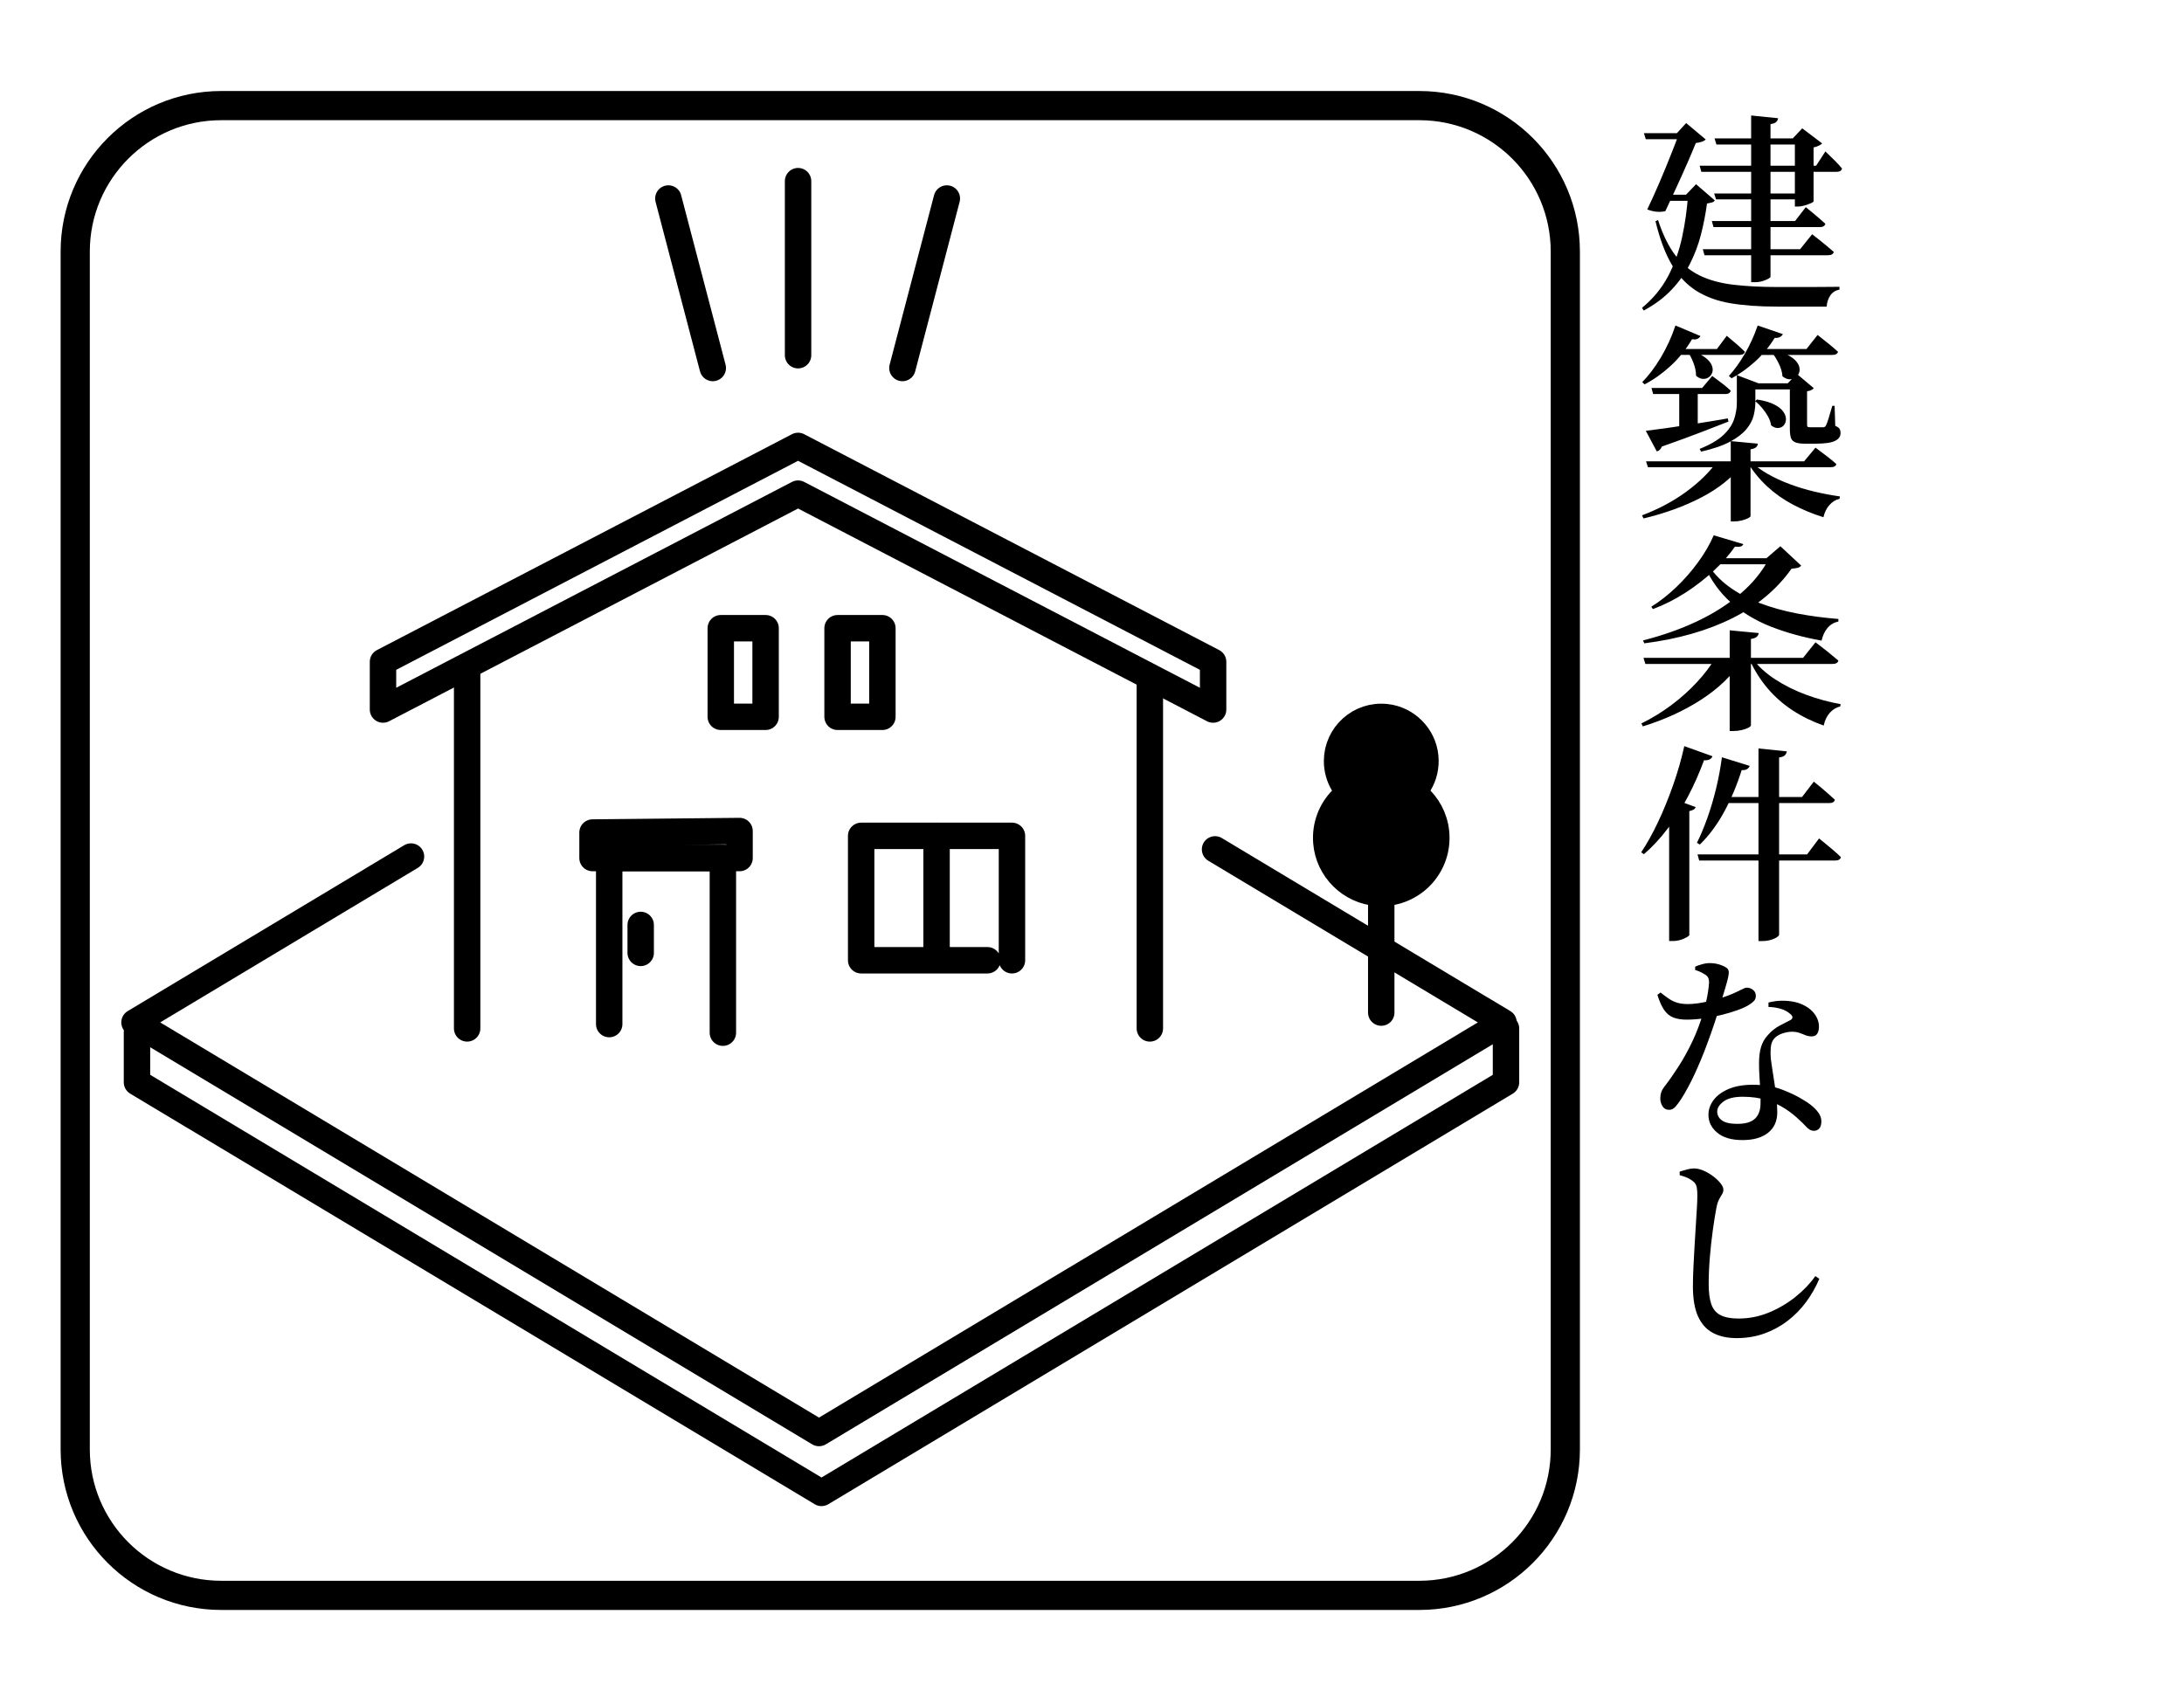
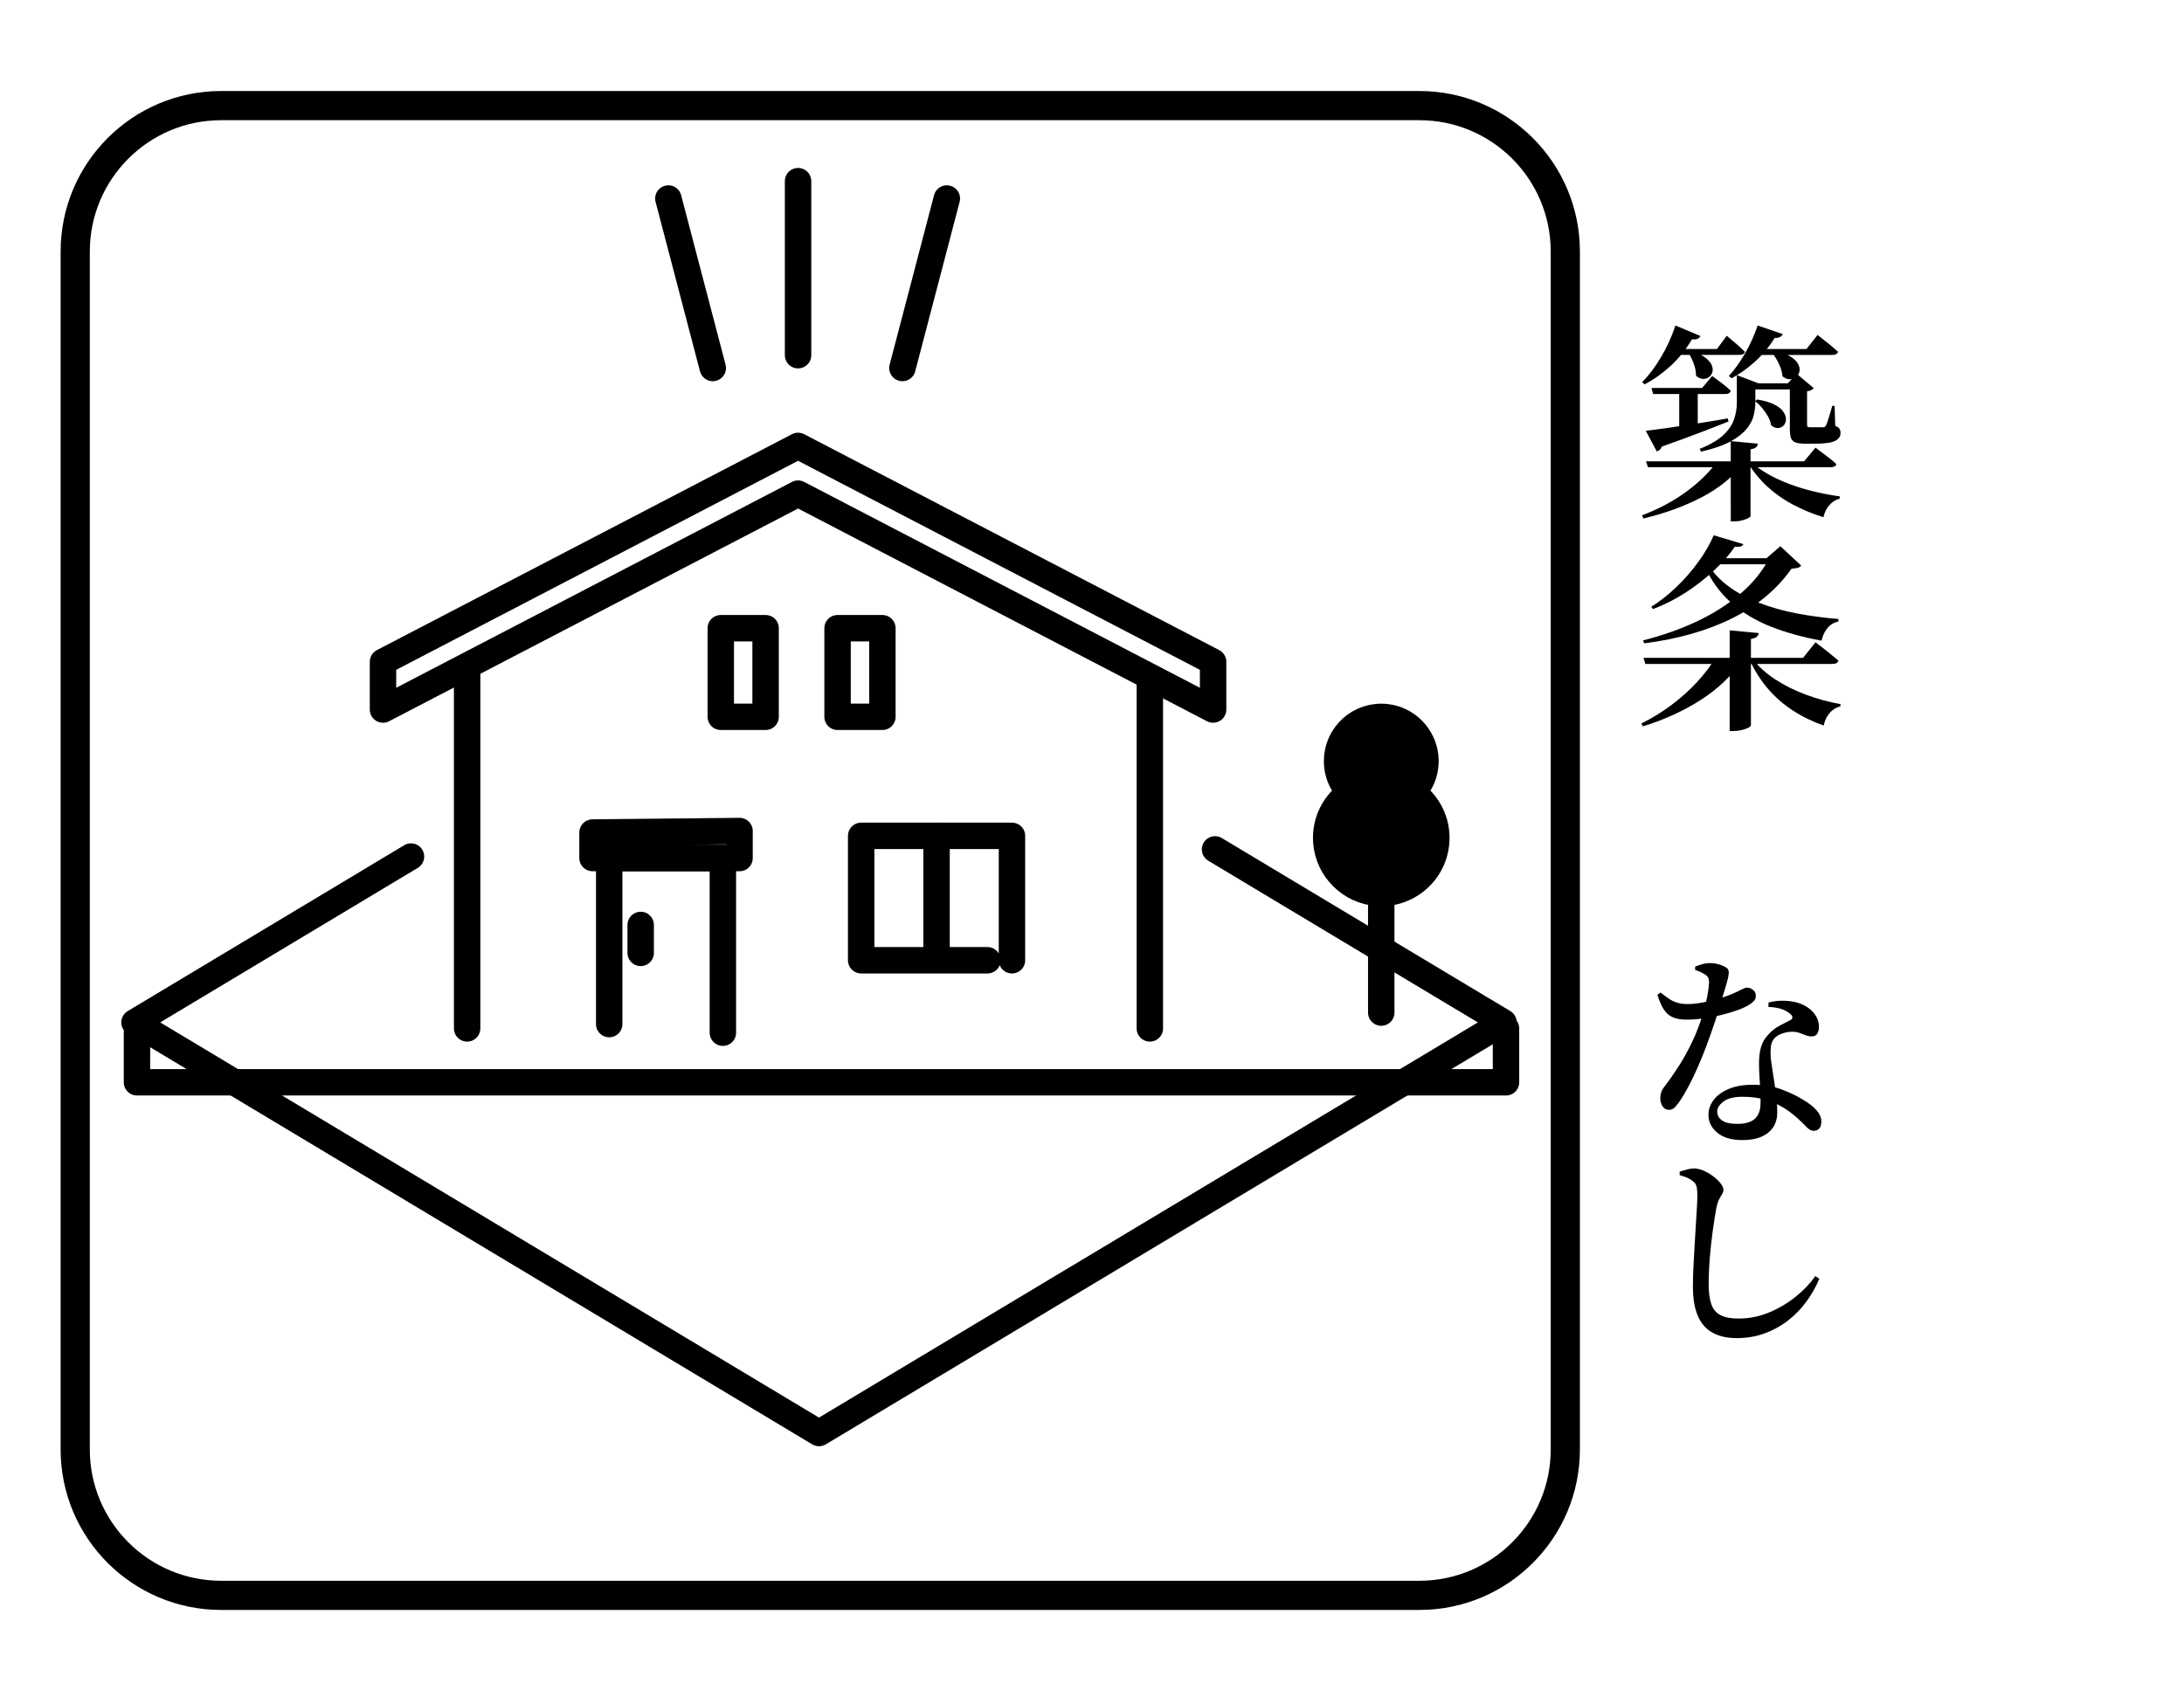
<svg xmlns="http://www.w3.org/2000/svg" viewBox="0 0 82 64" fill="none">
-   <path d="M63.38 7.313H63.301L63.68 6.918L64.383 7.526C64.362 7.563 64.329 7.588 64.284 7.601C64.239 7.614 64.175 7.628 64.091 7.644C64.038 8.033 63.964 8.419 63.866 8.8C63.769 9.182 63.632 9.548 63.455 9.898C63.279 10.248 63.05 10.573 62.768 10.873C62.486 11.173 62.135 11.436 61.714 11.663L61.651 11.56C62.067 11.218 62.393 10.822 62.63 10.372C62.867 9.922 63.042 9.435 63.155 8.912C63.268 8.389 63.343 7.856 63.38 7.313ZM61.722 5H63.372V5.229H61.793L61.722 5ZM63.048 5H62.961L63.308 4.621L64.042 5.237C64.016 5.269 63.97 5.296 63.904 5.32C63.838 5.343 63.76 5.361 63.671 5.371C63.587 5.581 63.479 5.837 63.347 6.137C63.216 6.437 63.077 6.745 62.932 7.061C62.787 7.377 62.652 7.666 62.526 7.93C62.436 7.951 62.337 7.959 62.226 7.953C62.116 7.948 61.989 7.919 61.847 7.866C61.994 7.561 62.143 7.233 62.293 6.883C62.443 6.533 62.584 6.193 62.715 5.861C62.848 5.529 62.958 5.243 63.048 5ZM62.251 8.261C62.43 8.808 62.646 9.249 62.898 9.583C63.15 9.917 63.456 10.171 63.814 10.345C64.172 10.519 64.593 10.635 65.077 10.692C65.561 10.75 66.122 10.779 66.759 10.779H67.888C68.109 10.779 68.324 10.778 68.532 10.775C68.74 10.773 68.917 10.771 69.065 10.771V10.874C68.912 10.906 68.796 10.981 68.718 11.099C68.639 11.218 68.594 11.356 68.584 11.514H66.713C66.045 11.514 65.463 11.472 64.968 11.388C64.473 11.304 64.046 11.147 63.685 10.918C63.325 10.689 63.02 10.365 62.773 9.947C62.525 9.529 62.32 8.982 62.157 8.309L62.251 8.261ZM62.448 7.313H63.766V7.542H62.33L62.448 7.313ZM63.814 6.224H68.188L68.536 5.687C68.683 5.829 68.806 5.949 68.903 6.046C69 6.144 69.086 6.237 69.159 6.326C69.143 6.41 69.077 6.452 68.962 6.452H63.878L63.814 6.224ZM63.933 9.358H67.588L68.038 8.797C68.148 8.881 68.246 8.958 68.33 9.026C68.414 9.094 68.502 9.167 68.595 9.243C68.687 9.319 68.773 9.391 68.851 9.46C68.83 9.544 68.756 9.586 68.63 9.586H63.996L63.933 9.358ZM64.272 8.3H67.398L67.8 7.779C67.9 7.858 67.988 7.93 68.065 7.996C68.141 8.062 68.221 8.13 68.306 8.201C68.39 8.272 68.467 8.339 68.535 8.403C68.514 8.487 68.443 8.529 68.322 8.529H64.335L64.272 8.3ZM64.359 7.266H67.706V7.487H64.43L64.359 7.266ZM64.374 5.198H67.721V5.427H64.445L64.374 5.198ZM65.748 4.337L66.759 4.44C66.754 4.493 66.731 4.539 66.692 4.578C66.653 4.618 66.58 4.645 66.475 4.661V10.392C66.475 10.413 66.446 10.439 66.388 10.471C66.33 10.502 66.258 10.532 66.171 10.558C66.085 10.584 65.994 10.597 65.899 10.597H65.749L65.748 4.337ZM67.39 5.198H67.311L67.666 4.819L68.416 5.387C68.39 5.413 68.348 5.441 68.29 5.47C68.232 5.499 68.166 5.521 68.092 5.537V7.558C68.092 7.579 68.058 7.604 67.989 7.633C67.921 7.662 67.843 7.69 67.756 7.716C67.669 7.742 67.584 7.756 67.5 7.756H67.39V5.198Z" fill="currentColor" />
  <path d="M64.477 17.324H65.416V17.45C65.037 17.934 64.527 18.344 63.885 18.678C63.242 19.012 62.516 19.277 61.706 19.471L61.651 19.353C62.267 19.121 62.819 18.827 63.309 18.469C63.798 18.111 64.187 17.729 64.477 17.324ZM62.906 12.224L63.845 12.619C63.824 12.661 63.788 12.695 63.739 12.722C63.689 12.748 63.619 12.754 63.53 12.738C63.299 13.127 63.028 13.464 62.717 13.748C62.406 14.032 62.083 14.261 61.746 14.435L61.659 14.348C61.901 14.106 62.134 13.798 62.358 13.424C62.581 13.05 62.764 12.65 62.906 12.224ZM61.793 16.179C61.977 16.158 62.23 16.125 62.551 16.08C62.872 16.035 63.233 15.981 63.633 15.918C64.033 15.855 64.446 15.787 64.873 15.713L64.896 15.832C64.617 15.942 64.272 16.077 63.862 16.234C63.451 16.392 62.962 16.571 62.394 16.771C62.357 16.871 62.294 16.932 62.205 16.952L61.793 16.179ZM61.801 17.324H67.738L68.164 16.811C68.338 16.943 68.488 17.056 68.614 17.151C68.74 17.246 68.851 17.338 68.946 17.427C68.93 17.506 68.86 17.545 68.733 17.545H61.873L61.801 17.324ZM62.006 14.569H63.908L64.287 14.119C64.445 14.235 64.578 14.335 64.686 14.419C64.794 14.503 64.893 14.588 64.982 14.672C64.961 14.756 64.893 14.798 64.777 14.798H62.069L62.006 14.569ZM62.93 13.108H64.462L64.833 12.61C64.991 12.741 65.123 12.854 65.228 12.945C65.333 13.037 65.428 13.125 65.512 13.21C65.496 13.289 65.428 13.328 65.307 13.328H62.93V13.108ZM63.048 14.569H63.743V16.1L63.048 16.274V14.569ZM63.459 13.171C63.696 13.239 63.877 13.32 64.003 13.412C64.129 13.504 64.215 13.599 64.26 13.696C64.304 13.794 64.316 13.883 64.295 13.965C64.274 14.047 64.231 14.112 64.165 14.162C64.099 14.212 64.023 14.234 63.936 14.229C63.849 14.224 63.764 14.185 63.679 14.111C63.679 13.958 63.648 13.799 63.584 13.633C63.521 13.467 63.45 13.329 63.371 13.218L63.459 13.171ZM65.211 14.395V14.087L66.024 14.395H65.906V15.105C65.906 15.263 65.885 15.429 65.843 15.603C65.801 15.776 65.71 15.948 65.571 16.116C65.431 16.284 65.227 16.441 64.959 16.586C64.69 16.731 64.327 16.856 63.869 16.961L63.814 16.858C64.209 16.7 64.506 16.526 64.706 16.337C64.906 16.148 65.04 15.949 65.109 15.741C65.178 15.533 65.212 15.324 65.212 15.113C65.211 15.113 65.211 14.395 65.211 14.395ZM65.993 12.224L66.94 12.548C66.919 12.59 66.883 12.626 66.833 12.654C66.783 12.683 66.716 12.695 66.632 12.69C66.416 13.037 66.165 13.338 65.878 13.594C65.591 13.85 65.303 14.053 65.014 14.206L64.911 14.119C65.116 13.898 65.316 13.62 65.511 13.286C65.706 12.951 65.867 12.597 65.993 12.224ZM64.982 16.566L66.001 16.661C65.996 16.714 65.973 16.759 65.934 16.795C65.894 16.832 65.825 16.858 65.725 16.874V19.384C65.725 19.405 65.693 19.431 65.63 19.463C65.567 19.495 65.489 19.522 65.397 19.546C65.305 19.569 65.211 19.581 65.117 19.581H64.983L64.982 16.566ZM65.59 14.395H67.588V14.624H65.59V14.395ZM65.732 17.324C65.9 17.492 66.111 17.649 66.363 17.794C66.616 17.939 66.893 18.068 67.196 18.181C67.499 18.294 67.812 18.389 68.135 18.465C68.458 18.541 68.773 18.6 69.078 18.642L69.07 18.729C68.923 18.766 68.795 18.845 68.687 18.966C68.579 19.087 68.504 19.24 68.462 19.424C68.057 19.298 67.675 19.14 67.317 18.95C66.959 18.76 66.638 18.534 66.354 18.271C66.07 18.008 65.828 17.713 65.628 17.387L65.732 17.324ZM65.835 13.108H67.825L68.243 12.579C68.416 12.716 68.564 12.833 68.685 12.931C68.806 13.028 68.914 13.122 69.009 13.211C68.988 13.29 68.917 13.329 68.796 13.329H65.836L65.835 13.108ZM65.969 15.003C66.238 15.045 66.452 15.107 66.613 15.189C66.773 15.271 66.888 15.361 66.956 15.461C67.024 15.561 67.058 15.656 67.055 15.745C67.053 15.834 67.026 15.91 66.976 15.97C66.926 16.031 66.857 16.065 66.77 16.073C66.683 16.081 66.592 16.048 66.498 15.974C66.482 15.863 66.443 15.751 66.38 15.638C66.317 15.525 66.243 15.419 66.159 15.319C66.075 15.219 65.988 15.134 65.899 15.066C65.898 15.066 65.969 15.003 65.969 15.003ZM66.585 13.163C66.848 13.216 67.052 13.285 67.197 13.372C67.342 13.459 67.443 13.553 67.501 13.652C67.559 13.752 67.58 13.847 67.564 13.936C67.548 14.026 67.509 14.098 67.446 14.153C67.383 14.208 67.305 14.238 67.213 14.244C67.121 14.249 67.025 14.212 66.924 14.133C66.914 13.975 66.865 13.809 66.778 13.636C66.691 13.462 66.601 13.323 66.506 13.218L66.585 13.163ZM67.201 14.395H67.122L67.461 14.04L68.1 14.577C68.079 14.603 68.049 14.627 68.01 14.648C67.97 14.669 67.916 14.685 67.848 14.695V15.943C67.848 15.985 67.854 16.013 67.868 16.026C67.881 16.039 67.916 16.046 67.974 16.046H68.448C68.501 16.046 68.537 16.023 68.558 15.975C68.584 15.928 68.619 15.834 68.661 15.695C68.703 15.555 68.748 15.404 68.795 15.241H68.882L68.906 15.991C68.99 16.028 69.044 16.066 69.068 16.105C69.092 16.145 69.104 16.199 69.104 16.267C69.104 16.393 69.034 16.491 68.895 16.559C68.756 16.627 68.512 16.662 68.165 16.662H67.77C67.602 16.662 67.477 16.644 67.395 16.607C67.313 16.57 67.261 16.511 67.237 16.429C67.214 16.347 67.201 16.239 67.201 16.101C67.201 16.1 67.201 14.395 67.201 14.395Z" fill="currentColor" />
  <path d="M64.406 24.705H65.385V24.831C65.011 25.384 64.505 25.867 63.865 26.28C63.226 26.693 62.498 27.026 61.682 27.279L61.627 27.169C62.032 26.969 62.41 26.737 62.76 26.474C63.11 26.211 63.426 25.928 63.707 25.625C63.989 25.322 64.222 25.016 64.406 24.705ZM66.427 20.963H66.324L66.845 20.513L67.626 21.24C67.595 21.282 67.552 21.31 67.5 21.323C67.447 21.336 67.368 21.348 67.263 21.358C66.721 22.127 65.983 22.745 65.048 23.213C64.114 23.681 63.01 23.997 61.736 24.16L61.689 24.05C62.42 23.865 63.095 23.628 63.714 23.335C64.332 23.043 64.875 22.698 65.34 22.301C65.808 21.904 66.169 21.458 66.427 20.963ZM61.706 24.705H67.698L68.164 24.121C68.28 24.211 68.382 24.289 68.472 24.358C68.562 24.426 68.655 24.502 68.752 24.583C68.85 24.665 68.94 24.74 69.024 24.808C69.003 24.892 68.929 24.934 68.803 24.934H61.777L61.706 24.705ZM64.343 20.103L65.456 20.435C65.435 20.477 65.403 20.506 65.361 20.521C65.319 20.537 65.245 20.54 65.14 20.529C64.924 20.84 64.655 21.145 64.331 21.445C64.007 21.745 63.653 22.019 63.269 22.266C62.885 22.513 62.482 22.716 62.061 22.874L61.998 22.787C62.319 22.587 62.631 22.342 62.934 22.053C63.237 21.764 63.512 21.449 63.759 21.11C64.006 20.77 64.201 20.434 64.343 20.103ZM64.075 20.963H66.941V21.192H63.87L64.075 20.963ZM64.082 21.129C64.292 21.477 64.567 21.775 64.907 22.025C65.247 22.275 65.635 22.483 66.072 22.649C66.509 22.815 66.977 22.945 67.477 23.04C67.977 23.135 68.493 23.203 69.024 23.245V23.34C68.856 23.377 68.719 23.459 68.613 23.585C68.508 23.711 68.434 23.869 68.392 24.059C67.697 23.933 67.064 23.758 66.493 23.534C65.922 23.31 65.423 23.01 64.997 22.634C64.571 22.258 64.231 21.785 63.979 21.217L64.082 21.129ZM64.943 23.671L66.032 23.774C66.027 23.827 66.003 23.873 65.961 23.912C65.919 23.952 65.845 23.979 65.74 23.995V27.24C65.74 27.266 65.707 27.296 65.641 27.331C65.575 27.365 65.492 27.394 65.392 27.417C65.292 27.441 65.192 27.453 65.092 27.453H64.942L64.943 23.671ZM65.78 24.705C65.996 25.005 66.282 25.272 66.64 25.506C66.998 25.74 67.391 25.936 67.821 26.094C68.25 26.252 68.677 26.368 69.104 26.442L69.096 26.528C68.943 26.565 68.812 26.645 68.701 26.769C68.591 26.893 68.514 27.052 68.472 27.247C68.051 27.1 67.663 26.91 67.308 26.679C66.953 26.447 66.64 26.172 66.369 25.854C66.098 25.536 65.87 25.174 65.686 24.769L65.78 24.705Z" fill="currentColor" />
-   <path d="M63.238 28.021L64.296 28.4C64.28 28.447 64.248 28.485 64.197 28.515C64.147 28.544 64.075 28.556 63.98 28.55C63.801 29.034 63.597 29.493 63.368 29.928C63.139 30.362 62.886 30.761 62.61 31.124C62.334 31.487 62.038 31.806 61.722 32.079L61.619 32.008C61.835 31.687 62.044 31.312 62.247 30.883C62.45 30.454 62.638 29.995 62.811 29.506C62.985 29.015 63.127 28.521 63.238 28.021ZM62.669 30.46L62.977 30.057L63.664 30.31C63.653 30.347 63.63 30.377 63.593 30.401C63.556 30.424 63.501 30.444 63.427 30.46V35.11C63.427 35.131 63.395 35.16 63.332 35.197C63.269 35.234 63.191 35.267 63.099 35.296C63.007 35.325 62.911 35.339 62.811 35.339H62.669C62.669 35.339 62.669 30.46 62.669 30.46ZM64.651 28.439L65.693 28.763C65.677 28.81 65.646 28.85 65.598 28.881C65.551 28.913 65.482 28.926 65.393 28.921C65.214 29.489 64.993 30.014 64.73 30.496C64.467 30.977 64.164 31.384 63.822 31.716L63.712 31.653C63.849 31.38 63.979 31.069 64.103 30.722C64.227 30.374 64.336 30.006 64.431 29.617C64.526 29.228 64.598 28.834 64.651 28.439ZM63.735 32.087H67.848L68.298 31.487C68.408 31.576 68.507 31.656 68.594 31.728C68.681 31.8 68.772 31.875 68.866 31.957C68.96 32.039 69.045 32.116 69.118 32.19C69.097 32.274 69.026 32.316 68.905 32.316H63.797L63.735 32.087ZM64.588 29.931H67.659L68.101 29.354C68.206 29.438 68.301 29.516 68.386 29.587C68.47 29.658 68.557 29.733 68.646 29.812C68.735 29.891 68.817 29.965 68.891 30.033C68.875 30.117 68.804 30.159 68.678 30.159H64.589L64.588 29.931ZM66.024 28.108L67.09 28.218C67.079 28.271 67.056 28.318 67.019 28.36C66.982 28.402 66.909 28.431 66.798 28.447V35.102C66.798 35.128 66.768 35.161 66.707 35.201C66.646 35.241 66.569 35.273 66.474 35.3C66.379 35.327 66.282 35.34 66.182 35.34H66.024C66.024 35.339 66.024 28.108 66.024 28.108Z" fill="currentColor" />
  <path d="M63.325 38.292C63.125 38.292 62.956 38.264 62.82 38.209C62.684 38.154 62.569 38.058 62.477 37.921C62.385 37.784 62.302 37.597 62.228 37.36L62.347 37.273C62.452 37.357 62.552 37.432 62.647 37.498C62.742 37.564 62.846 37.615 62.959 37.652C63.072 37.689 63.21 37.707 63.374 37.707C63.495 37.707 63.619 37.698 63.745 37.679C63.871 37.661 63.991 37.638 64.104 37.612C64.217 37.586 64.311 37.565 64.384 37.549C64.674 37.465 64.896 37.388 65.051 37.32C65.206 37.252 65.323 37.196 65.403 37.154C65.482 37.112 65.542 37.091 65.585 37.091C65.669 37.091 65.747 37.119 65.818 37.174C65.889 37.229 65.924 37.304 65.924 37.399C65.924 37.483 65.898 37.55 65.845 37.6C65.792 37.65 65.737 37.693 65.679 37.73C65.574 37.798 65.43 37.865 65.249 37.931C65.068 37.997 64.866 38.057 64.645 38.113C64.424 38.169 64.2 38.212 63.974 38.243C63.746 38.276 63.53 38.292 63.325 38.292ZM62.669 41.679C62.558 41.679 62.476 41.634 62.42 41.545C62.365 41.456 62.337 41.358 62.337 41.253C62.337 41.169 62.349 41.091 62.372 41.02C62.396 40.949 62.439 40.874 62.502 40.795C62.676 40.569 62.852 40.316 63.031 40.037C63.21 39.758 63.38 39.45 63.54 39.113C63.7 38.776 63.836 38.418 63.947 38.039C63.989 37.897 64.026 37.758 64.057 37.621C64.089 37.484 64.114 37.354 64.132 37.23C64.15 37.106 64.162 36.997 64.168 36.902C64.168 36.818 64.155 36.752 64.128 36.705C64.101 36.658 64.054 36.616 63.986 36.579C63.928 36.542 63.867 36.511 63.804 36.484C63.741 36.457 63.688 36.44 63.646 36.429V36.303C63.714 36.271 63.8 36.241 63.902 36.212C64.005 36.183 64.103 36.169 64.198 36.169C64.319 36.169 64.436 36.186 64.55 36.22C64.663 36.255 64.757 36.298 64.83 36.35C64.872 36.382 64.897 36.424 64.905 36.476C64.913 36.529 64.906 36.603 64.885 36.701C64.864 36.798 64.828 36.93 64.779 37.096C64.729 37.262 64.664 37.474 64.586 37.732C64.544 37.89 64.477 38.108 64.384 38.387C64.292 38.666 64.183 38.974 64.056 39.31C63.93 39.647 63.788 39.986 63.63 40.329C63.472 40.671 63.304 40.984 63.125 41.268C63.046 41.389 62.972 41.488 62.904 41.564C62.838 41.64 62.759 41.679 62.669 41.679ZM65.424 42.815C65.014 42.815 64.698 42.723 64.477 42.539C64.256 42.355 64.145 42.131 64.145 41.868C64.145 41.668 64.209 41.482 64.338 41.311C64.467 41.14 64.655 41.002 64.902 40.896C65.15 40.791 65.449 40.738 65.802 40.738C66.228 40.738 66.598 40.799 66.911 40.92C67.224 41.041 67.486 41.167 67.697 41.299C67.913 41.425 68.081 41.557 68.202 41.694C68.323 41.831 68.384 41.97 68.384 42.112C68.384 42.238 68.356 42.329 68.301 42.384C68.246 42.439 68.181 42.467 68.108 42.467C68.045 42.467 67.987 42.449 67.934 42.415C67.881 42.381 67.829 42.333 67.776 42.273C67.723 42.213 67.655 42.146 67.57 42.072C67.417 41.92 67.238 41.776 67.033 41.642C66.827 41.508 66.594 41.398 66.33 41.314C66.066 41.23 65.767 41.188 65.43 41.188C65.109 41.188 64.869 41.248 64.711 41.366C64.553 41.485 64.474 41.61 64.474 41.741C64.474 41.878 64.534 41.99 64.652 42.076C64.771 42.163 64.964 42.206 65.232 42.206C65.442 42.206 65.611 42.176 65.737 42.115C65.863 42.054 65.955 41.967 66.013 41.85C66.071 41.734 66.1 41.603 66.1 41.455C66.105 41.302 66.102 41.138 66.092 40.961C66.081 40.785 66.071 40.607 66.06 40.428C66.049 40.249 66.044 40.083 66.044 39.931C66.044 39.694 66.069 39.492 66.119 39.323C66.169 39.155 66.252 39.007 66.368 38.881C66.505 38.723 66.655 38.602 66.818 38.518C66.981 38.434 67.123 38.36 67.244 38.297C67.328 38.229 67.315 38.152 67.204 38.068C67.115 37.989 67 37.928 66.861 37.886C66.722 37.844 66.568 37.82 66.399 37.815V37.649C66.605 37.596 66.806 37.574 67.003 37.582C67.2 37.59 67.373 37.618 67.52 37.665C67.768 37.749 67.958 37.872 68.092 38.032C68.226 38.193 68.294 38.367 68.294 38.557C68.294 38.662 68.273 38.749 68.231 38.818C68.189 38.887 68.118 38.921 68.018 38.921C67.934 38.921 67.855 38.905 67.781 38.874C67.707 38.843 67.627 38.812 67.54 38.783C67.453 38.754 67.347 38.742 67.22 38.747C67.099 38.758 66.982 38.786 66.868 38.83C66.755 38.875 66.664 38.939 66.596 39.023C66.533 39.107 66.496 39.212 66.485 39.339C66.474 39.466 66.474 39.602 66.485 39.75C66.496 39.845 66.514 39.974 66.54 40.137C66.566 40.3 66.594 40.478 66.623 40.67C66.652 40.862 66.677 41.056 66.698 41.251C66.719 41.445 66.729 41.619 66.729 41.772C66.729 42.104 66.613 42.36 66.382 42.542C66.151 42.724 65.835 42.815 65.424 42.815Z" fill="currentColor" />
  <path d="M65.204 50.252C64.856 50.252 64.56 50.187 64.316 50.058C64.072 49.929 63.884 49.723 63.755 49.438C63.626 49.153 63.562 48.778 63.562 48.309C63.562 48.078 63.568 47.83 63.582 47.567C63.595 47.304 63.61 47.038 63.625 46.77C63.641 46.502 63.657 46.245 63.672 46C63.687 45.755 63.701 45.54 63.712 45.353C63.722 45.166 63.728 45.02 63.728 44.915C63.728 44.741 63.716 44.616 63.693 44.54C63.669 44.464 63.623 44.402 63.555 44.354C63.497 44.307 63.43 44.266 63.353 44.231C63.277 44.197 63.181 44.164 63.065 44.132V43.998C63.17 43.967 63.268 43.939 63.357 43.915C63.447 43.891 63.533 43.879 63.618 43.879C63.734 43.884 63.853 43.915 63.977 43.97C64.101 44.025 64.218 44.095 64.328 44.179C64.438 44.263 64.529 44.35 64.6 44.44C64.671 44.529 64.706 44.608 64.706 44.677C64.706 44.74 64.689 44.798 64.655 44.85C64.621 44.903 64.584 44.966 64.545 45.04C64.506 45.114 64.472 45.216 64.446 45.348C64.399 45.596 64.352 45.882 64.308 46.208C64.263 46.535 64.226 46.873 64.197 47.223C64.168 47.573 64.154 47.911 64.154 48.238C64.154 48.543 64.187 48.79 64.253 48.98C64.319 49.17 64.435 49.307 64.601 49.391C64.767 49.475 64.992 49.517 65.276 49.517C65.671 49.517 66.05 49.442 66.413 49.292C66.776 49.142 67.109 48.946 67.412 48.704C67.714 48.462 67.963 48.201 68.158 47.922L68.308 48.025C68.176 48.336 68.011 48.627 67.81 48.898C67.609 49.169 67.377 49.406 67.111 49.608C66.845 49.811 66.553 49.968 66.235 50.082C65.915 50.196 65.572 50.252 65.204 50.252Z" fill="currentColor" />
  <path d="M17.539 38.621V32.97V30.017V25.31" stroke="currentColor" stroke-width="0.992" stroke-linecap="round" stroke-linejoin="round" />
  <path d="M43.172 25.652V29.98V33.15V38.621" stroke="currentColor" stroke-width="0.992" stroke-linecap="round" stroke-linejoin="round" />
  <path d="M22.873 38.459V32.223H27.141V38.782" stroke="currentColor" stroke-width="0.992" stroke-linecap="round" stroke-linejoin="round" />
  <path d="M22.247 31.265V32.223H27.767V31.209L22.247 31.265Z" stroke="currentColor" stroke-width="0.992" stroke-linecap="round" stroke-linejoin="round" />
  <path d="M14.38 26.646L29.964 18.538L45.547 26.646V24.854L29.964 16.746L14.38 24.854V26.646Z" stroke="currentColor" stroke-width="0.992" stroke-linecap="round" stroke-linejoin="round" />
  <path d="M37.995 36.062V31.39H32.333V36.062H37.074" stroke="currentColor" stroke-width="0.992" stroke-linecap="round" stroke-linejoin="round" />
  <path d="M35.164 31.391V35.93" stroke="currentColor" stroke-width="0.992" stroke-linecap="round" stroke-linejoin="round" />
  <path d="M28.745 23.592H27.062V26.919H28.745V23.592Z" stroke="currentColor" stroke-width="0.992" stroke-linecap="round" stroke-linejoin="round" />
  <path d="M33.13 23.592H31.447V26.919H33.13V23.592Z" stroke="currentColor" stroke-width="0.992" stroke-linecap="round" stroke-linejoin="round" />
  <path d="M24.055 34.736V35.785" stroke="currentColor" stroke-width="0.992" stroke-linecap="round" stroke-linejoin="round" />
  <path d="M53.285 29.433C53.461 29.139 53.549 28.786 53.511 28.41C53.434 27.641 52.817 27.017 52.049 26.933C51.048 26.822 50.201 27.603 50.201 28.582C50.201 28.894 50.287 29.185 50.436 29.434C50.55 29.624 50.53 29.869 50.376 30.028C49.98 30.436 49.751 31.006 49.799 31.628C49.876 32.645 50.708 33.466 51.726 33.53C52.929 33.606 53.928 32.653 53.928 31.466C53.928 30.906 53.705 30.398 53.343 30.025C53.188 29.868 53.171 29.624 53.285 29.433Z" fill="currentColor" stroke="currentColor" stroke-width="0.992" stroke-linecap="round" stroke-linejoin="round" />
  <path d="M51.86 38.027V30.339" stroke="currentColor" stroke-width="0.992" stroke-linecap="round" stroke-linejoin="round" />
  <path d="M45.62 31.898L56.451 38.396L30.75 53.816L5.05 38.396L15.431 32.167" stroke="currentColor" stroke-width="0.992" stroke-linecap="round" stroke-linejoin="round" />
-   <path d="M56.544 38.625V40.645L30.844 56.065L5.143 40.645V38.768" stroke="currentColor" stroke-width="0.992" stroke-linecap="round" stroke-linejoin="round" />
+   <path d="M56.544 38.625V40.645L5.143 40.645V38.768" stroke="currentColor" stroke-width="0.992" stroke-linecap="round" stroke-linejoin="round" />
  <path d="M29.964 13.339V6.803" stroke="currentColor" stroke-width="0.992" stroke-linecap="round" stroke-linejoin="round" />
  <path d="M26.762 13.82L25.094 7.455" stroke="currentColor" stroke-width="0.992" stroke-linecap="round" stroke-linejoin="round" />
  <path d="M33.882 13.82L35.55 7.455" stroke="currentColor" stroke-width="0.992" stroke-linecap="round" stroke-linejoin="round" />
  <path d="M8.306 3.966H53.289C56.316 3.966 58.771 6.42 58.771 9.448V54.431C58.771 57.458 56.317 59.913 53.289 59.913H8.306C5.279 59.913 2.824 57.459 2.824 54.431V9.448C2.824 6.421 5.278 3.966 8.306 3.966Z" stroke="currentColor" stroke-width="1.096" />
</svg>